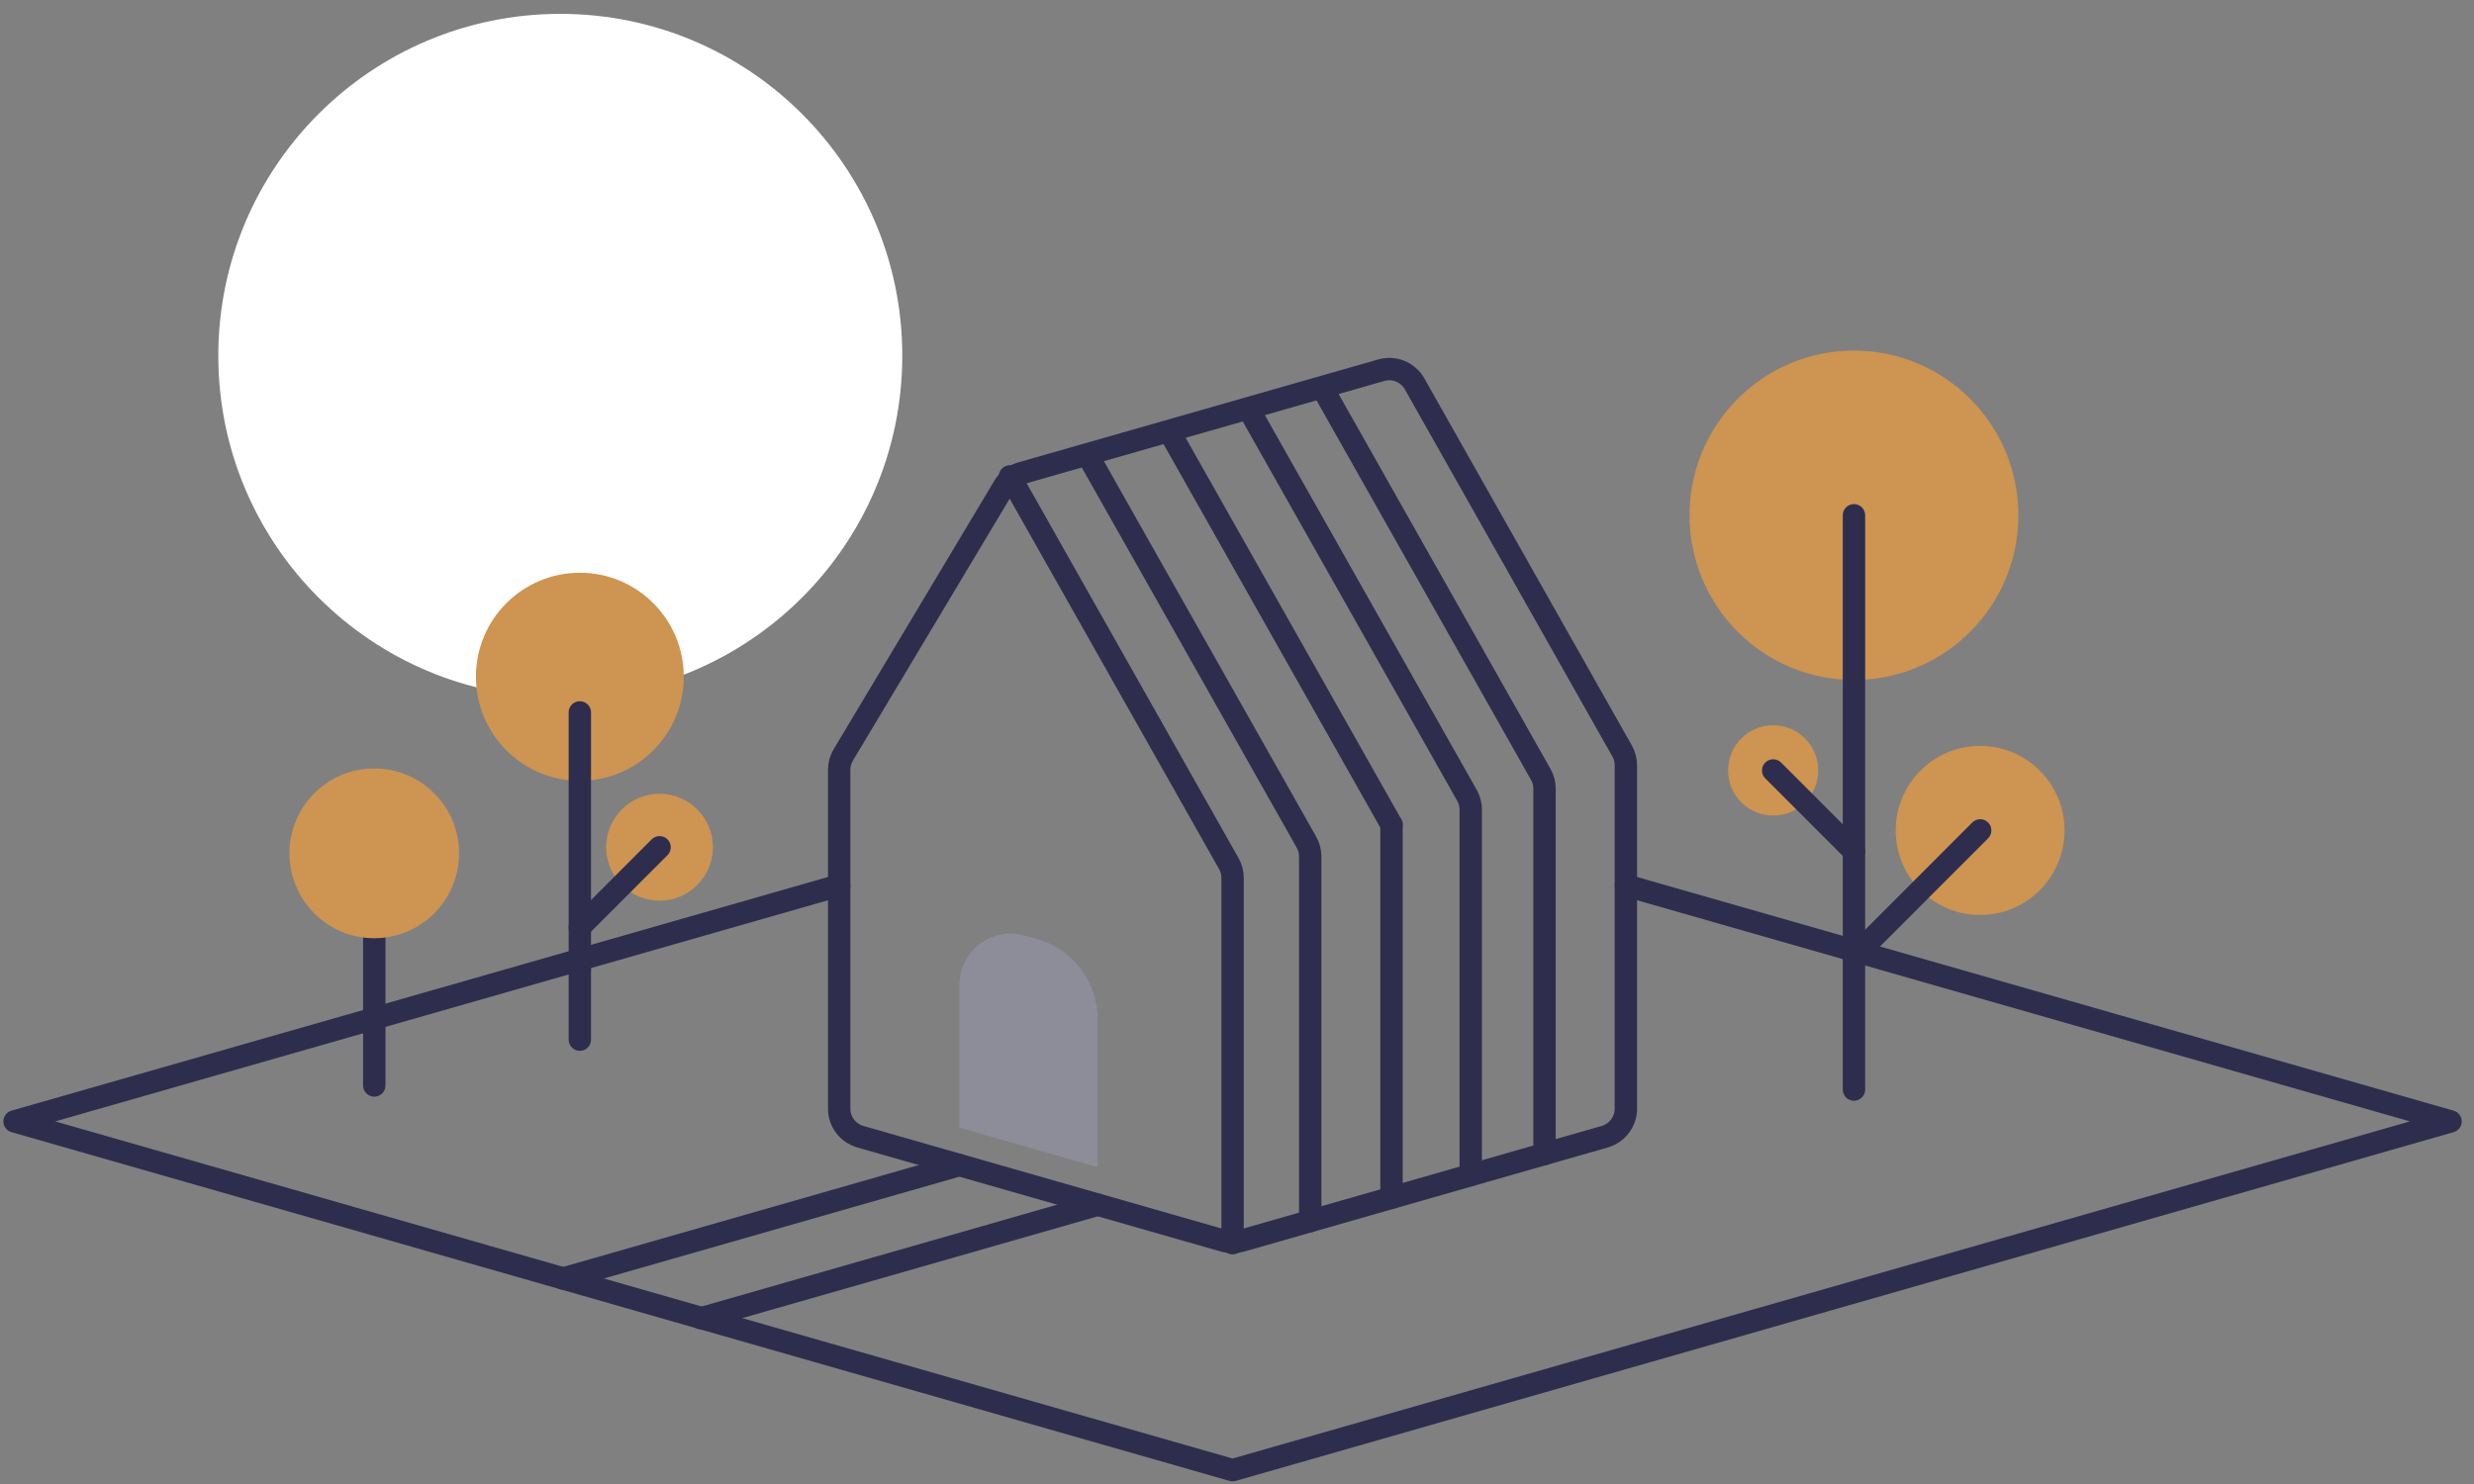
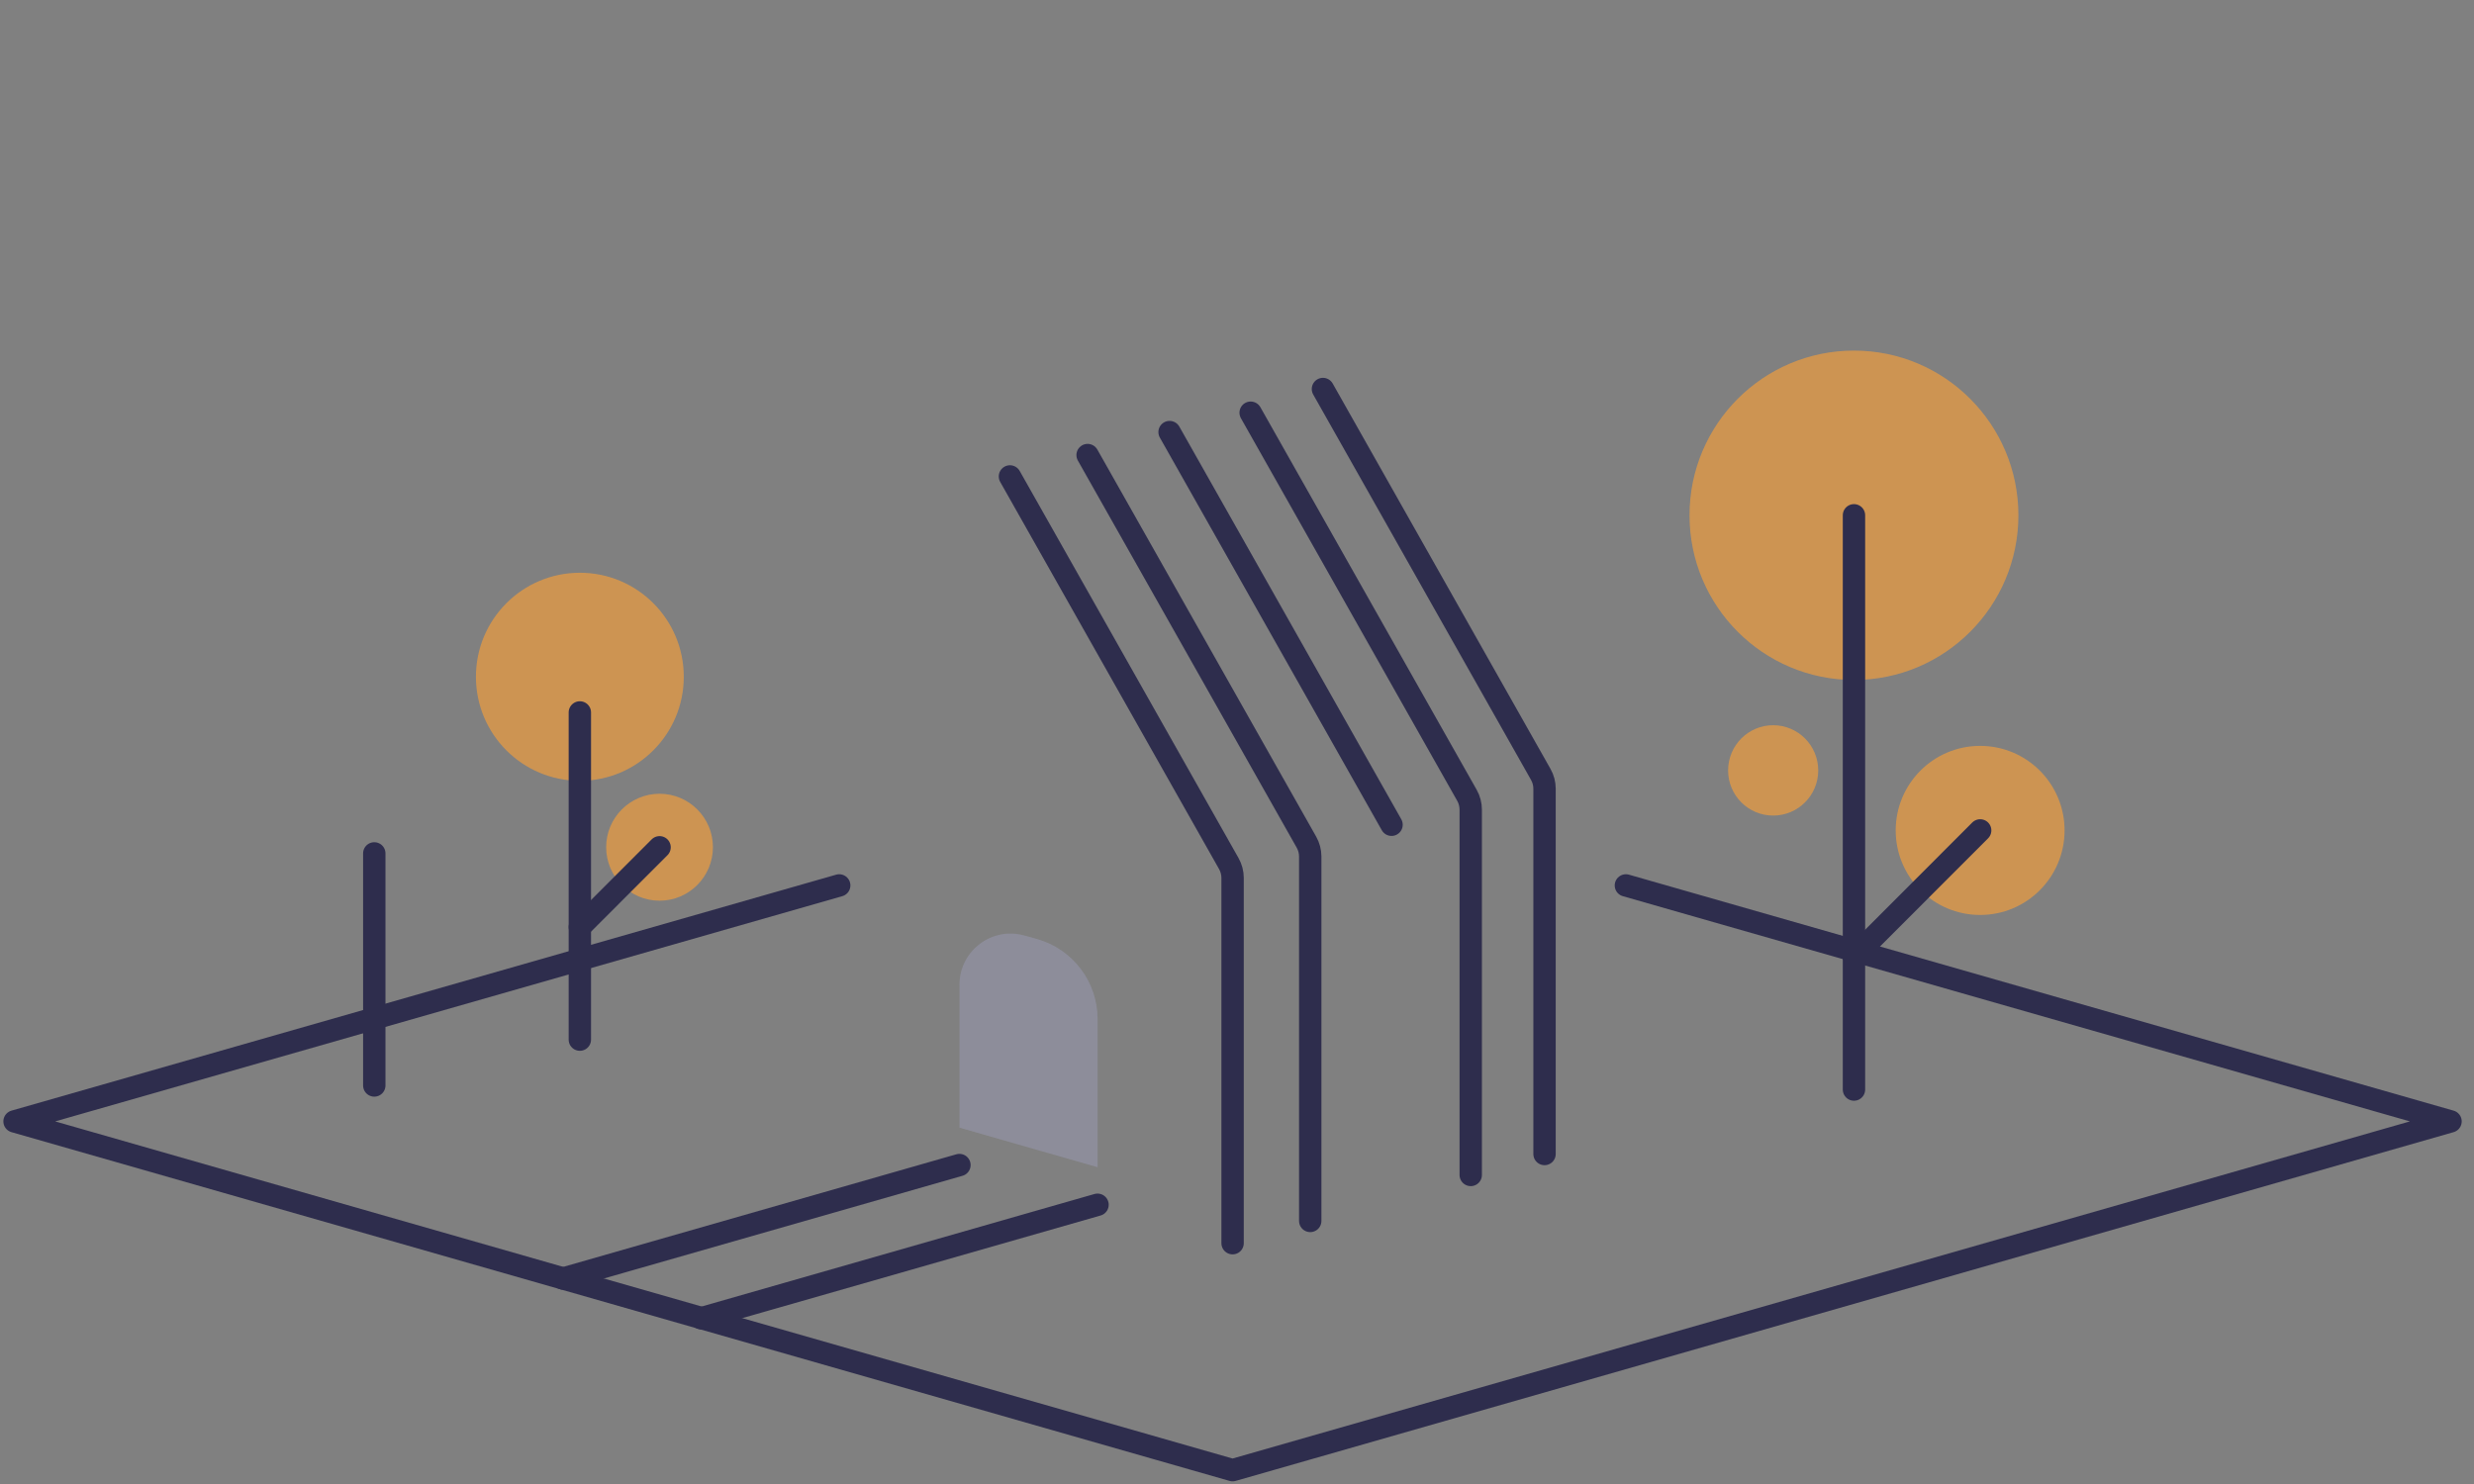
<svg xmlns="http://www.w3.org/2000/svg" width="170" height="102" viewBox="0 0 170 102" fill="none">
  <rect x="0" y="0" width="170" height="102" fill="#808080" stroke="none" />
-   <path d="M38.5 47.953C51.479 47.953 62 37.428 62 24.452C62 11.477 51.479 0.953 38.5 0.953C25.521 0.953 15 11.477 15 24.452C15 37.428 25.521 47.953 38.5 47.953Z" fill="white" />
  <path d="M25.719 74.608V58.657" stroke="#2E2D4D" stroke-width="1.537" stroke-linecap="round" stroke-linejoin="round" />
-   <path d="M25.718 64.487C28.934 64.487 31.546 61.877 31.546 58.657C31.546 55.428 28.939 52.818 25.718 52.818C22.498 52.818 19.891 55.428 19.891 58.657C19.891 61.877 22.498 64.487 25.718 64.487Z" fill="#CD9452" />
  <path d="M111.723 60.858L168.387 77.077L84.697 101.048L1 77.077L57.666 60.858" stroke="#2E2D4D" stroke-width="1.537" stroke-linecap="round" stroke-linejoin="round" />
  <path d="M38.695 87.878L65.927 80.077" stroke="#2E2D4D" stroke-width="1.537" stroke-linecap="round" stroke-linejoin="round" />
  <path d="M48.184 90.608L75.416 82.807" stroke="#2E2D4D" stroke-width="1.537" stroke-linecap="round" stroke-linejoin="round" />
-   <path d="M111.462 51.617C111.632 51.917 111.721 52.257 111.721 52.597V76.207C111.721 77.097 111.13 77.878 110.272 78.128L85.246 85.297C84.886 85.397 84.504 85.397 84.144 85.297L59.113 78.128C58.255 77.878 57.664 77.097 57.664 76.207V52.907C57.664 52.547 57.762 52.197 57.947 51.887L68.991 33.427C69.251 32.987 69.668 32.667 70.156 32.528L94.907 25.447C95.796 25.187 96.744 25.578 97.199 26.378L111.462 51.617Z" stroke="#2E2D4D" stroke-width="1.537" stroke-linecap="round" stroke-linejoin="round" />
  <path d="M71.284 64.548L70.413 64.308C68.166 63.658 65.93 65.347 65.93 67.687V77.508L75.422 80.228V70.037C75.422 67.498 73.737 65.258 71.289 64.548H71.284Z" fill="#8D8D9A" />
  <path d="M84.697 85.448V60.338C84.697 59.998 84.607 59.658 84.438 59.358L69.398 32.747" stroke="#2E2D4D" stroke-width="1.537" stroke-linecap="round" stroke-linejoin="round" />
  <path d="M39.845 53.668C43.786 53.668 46.986 50.467 46.986 46.517C46.986 42.567 43.786 39.367 39.845 39.367C35.903 39.367 32.703 42.567 32.703 46.517C32.703 50.467 35.898 53.668 39.845 53.668Z" fill="#CD9452" />
  <path d="M45.321 61.907C47.346 61.907 48.989 60.257 48.989 58.227C48.989 56.207 47.346 54.557 45.321 54.557C43.296 54.557 41.652 56.207 41.652 58.227C41.652 60.257 43.296 61.907 45.321 61.907Z" fill="#CD9452" />
  <path d="M39.844 71.457V48.968" stroke="#2E2D4D" stroke-width="1.537" stroke-linecap="round" stroke-linejoin="round" />
  <path d="M39.844 63.718L45.322 58.237" stroke="#2E2D4D" stroke-width="1.537" stroke-linecap="round" stroke-linejoin="round" />
  <path d="M127.394 46.737C133.634 46.737 138.694 41.668 138.694 35.418C138.694 29.168 133.634 24.097 127.394 24.097C121.154 24.097 116.094 29.168 116.094 35.418C116.094 41.668 121.154 46.737 127.394 46.737Z" fill="#CD9452" />
  <path d="M136.064 62.888C139.269 62.888 141.866 60.287 141.866 57.077C141.866 53.867 139.269 51.267 136.064 51.267C132.859 51.267 130.262 53.867 130.262 57.077C130.262 60.287 132.859 62.888 136.064 62.888Z" fill="#CD9452" />
  <path d="M121.842 56.057C123.553 56.057 124.939 54.667 124.939 52.957C124.939 51.237 123.553 49.847 121.842 49.847C120.132 49.847 118.746 51.237 118.746 52.957C118.746 54.667 120.132 56.057 121.842 56.057Z" fill="#CD9452" />
  <path d="M127.395 74.888V35.418" stroke="#2E2D4D" stroke-width="1.537" stroke-linecap="round" stroke-linejoin="round" />
  <path d="M127.395 65.758L136.067 57.077" stroke="#2E2D4D" stroke-width="1.537" stroke-linecap="round" stroke-linejoin="round" />
-   <path d="M127.394 58.508L121.844 52.957" stroke="#2E2D4D" stroke-width="1.537" stroke-linecap="round" stroke-linejoin="round" />
  <path d="M74.734 31.278L89.774 57.888C89.943 58.188 90.032 58.527 90.032 58.867V83.918" stroke="#2E2D4D" stroke-width="1.537" stroke-linecap="round" stroke-linejoin="round" />
  <path d="M95.619 56.687L80.367 29.698" stroke="#2E2D4D" stroke-width="1.537" stroke-linecap="round" stroke-linejoin="round" />
  <path d="M85.938 28.367L100.803 54.668C100.972 54.968 101.061 55.307 101.061 55.657V80.758" stroke="#2E2D4D" stroke-width="1.537" stroke-linecap="round" stroke-linejoin="round" />
  <path d="M90.906 26.738L105.873 53.227C106.043 53.527 106.132 53.867 106.132 54.207V79.318" stroke="#2E2D4D" stroke-width="1.537" stroke-linecap="round" stroke-linejoin="round" />
-   <path d="M95.617 56.687V82.318" stroke="#2E2D4D" stroke-width="1.537" stroke-linecap="round" stroke-linejoin="round" />
</svg>